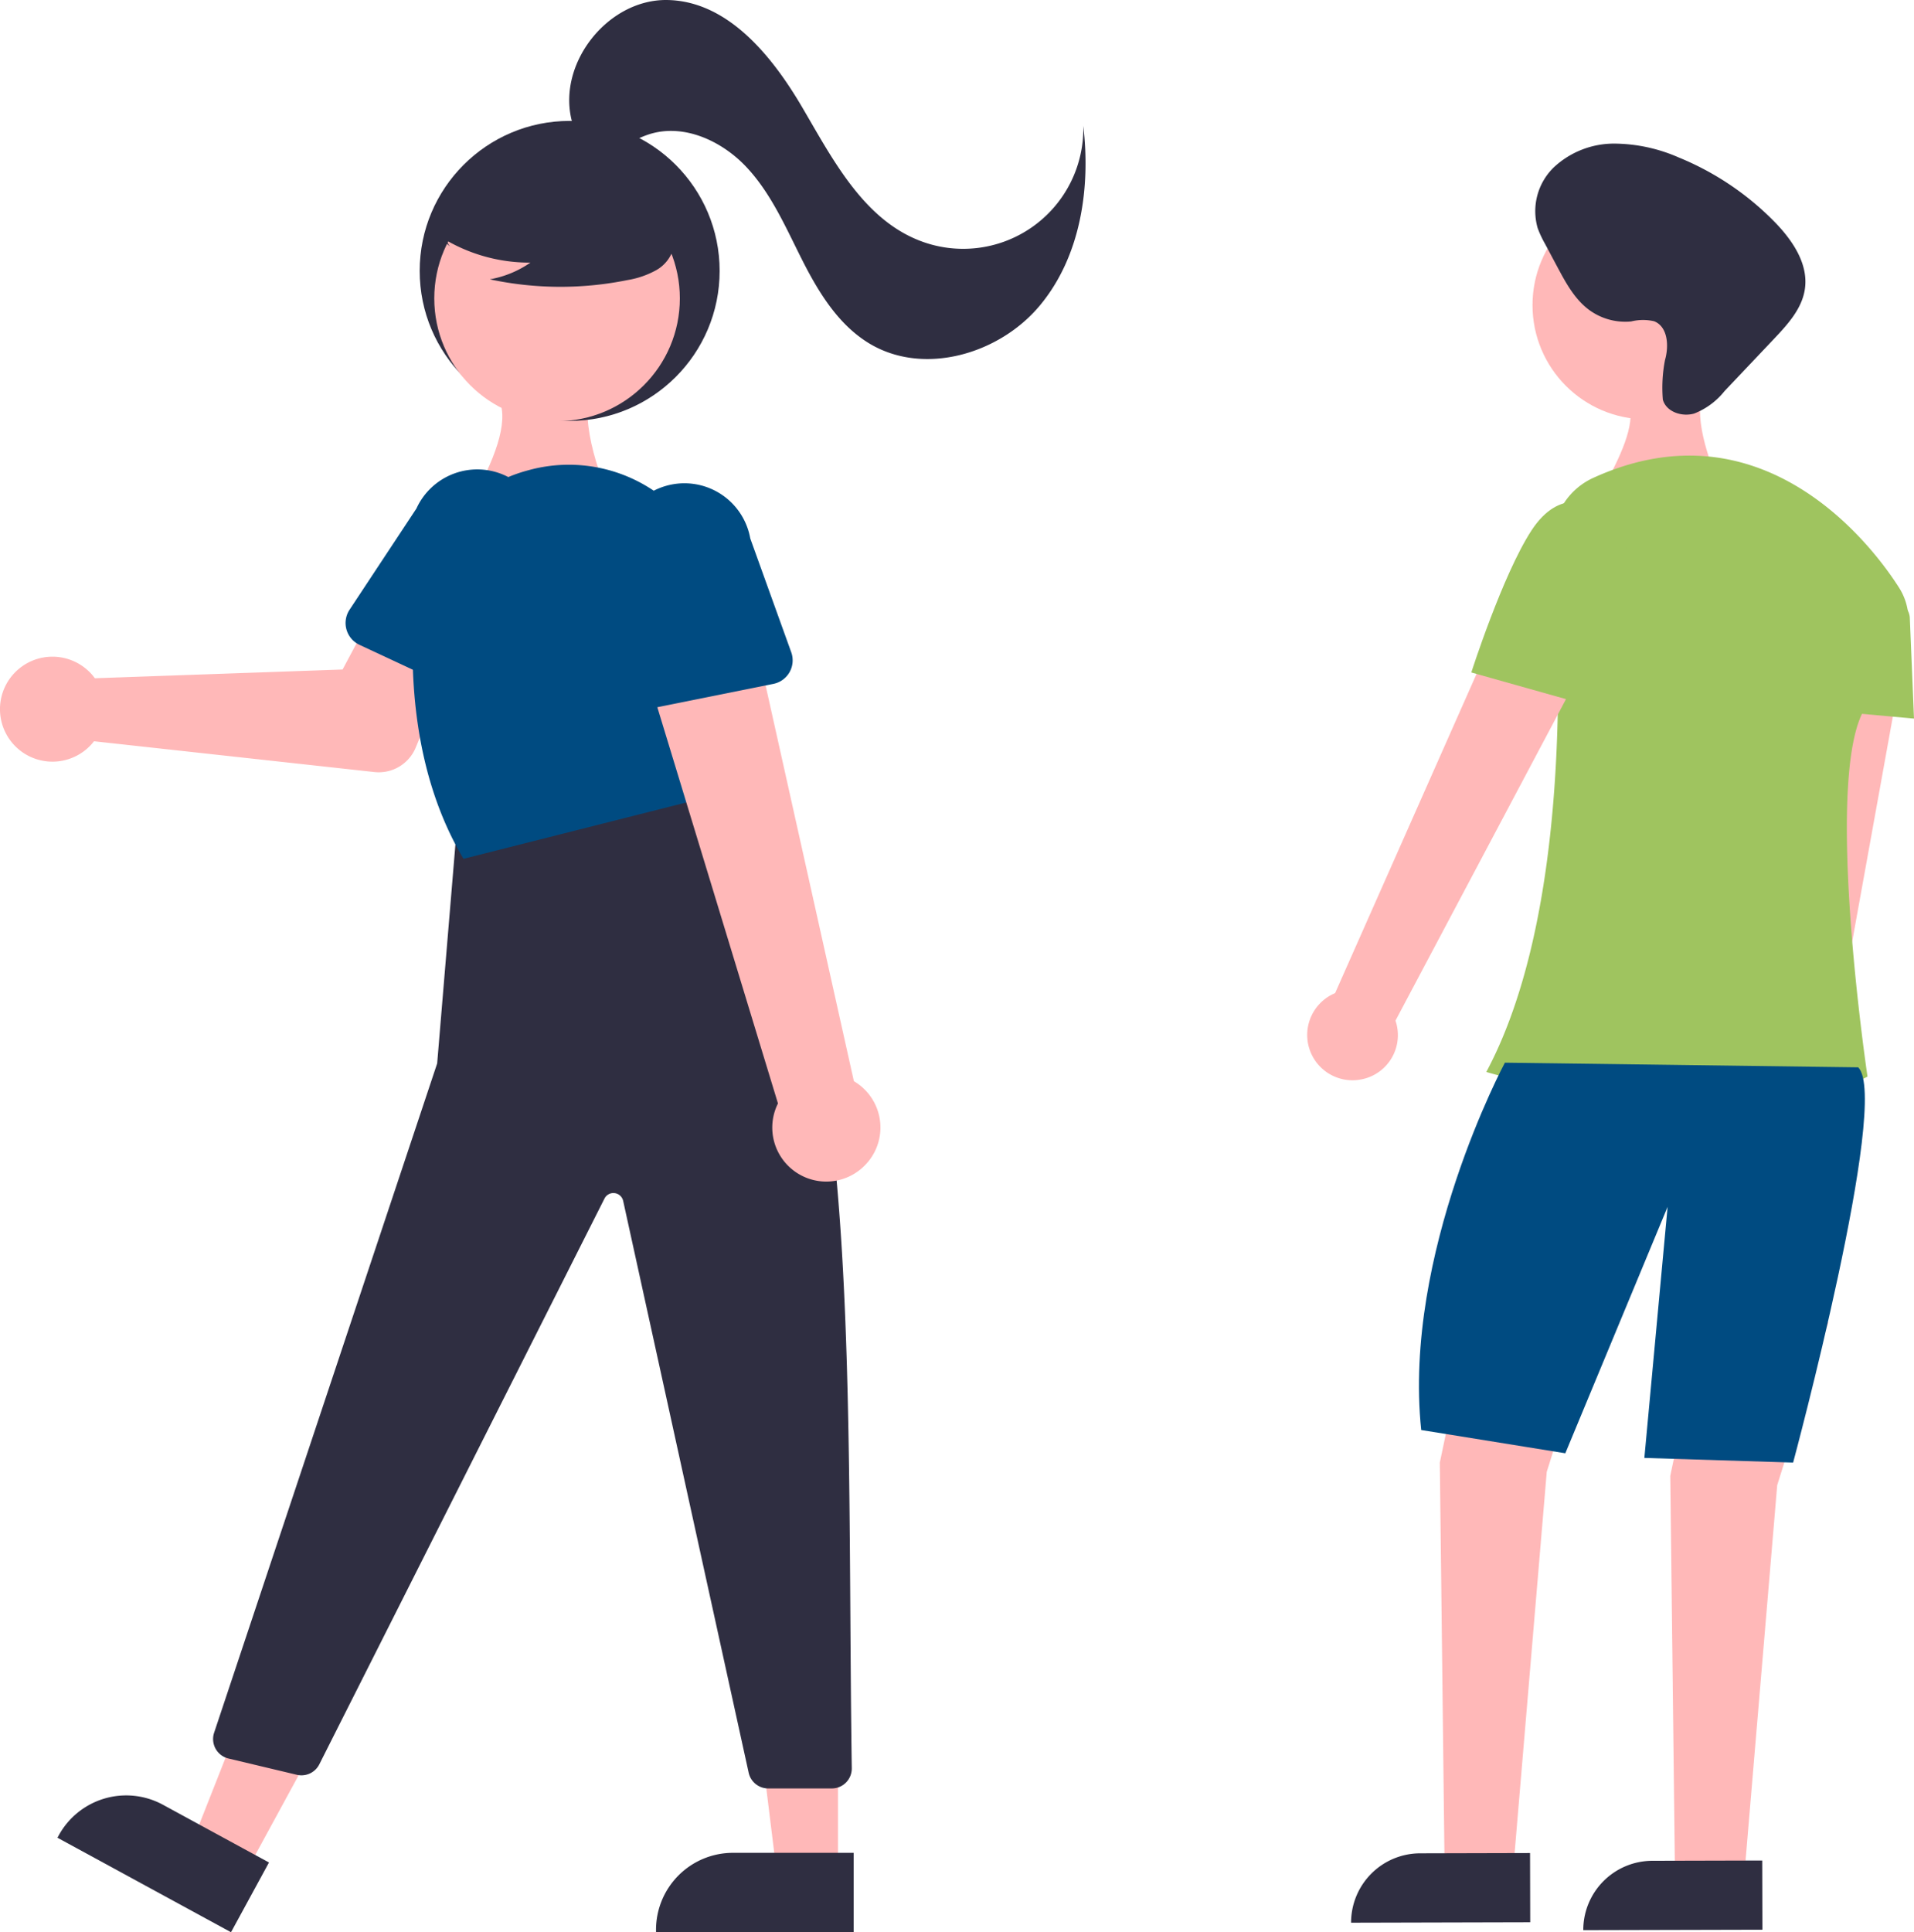
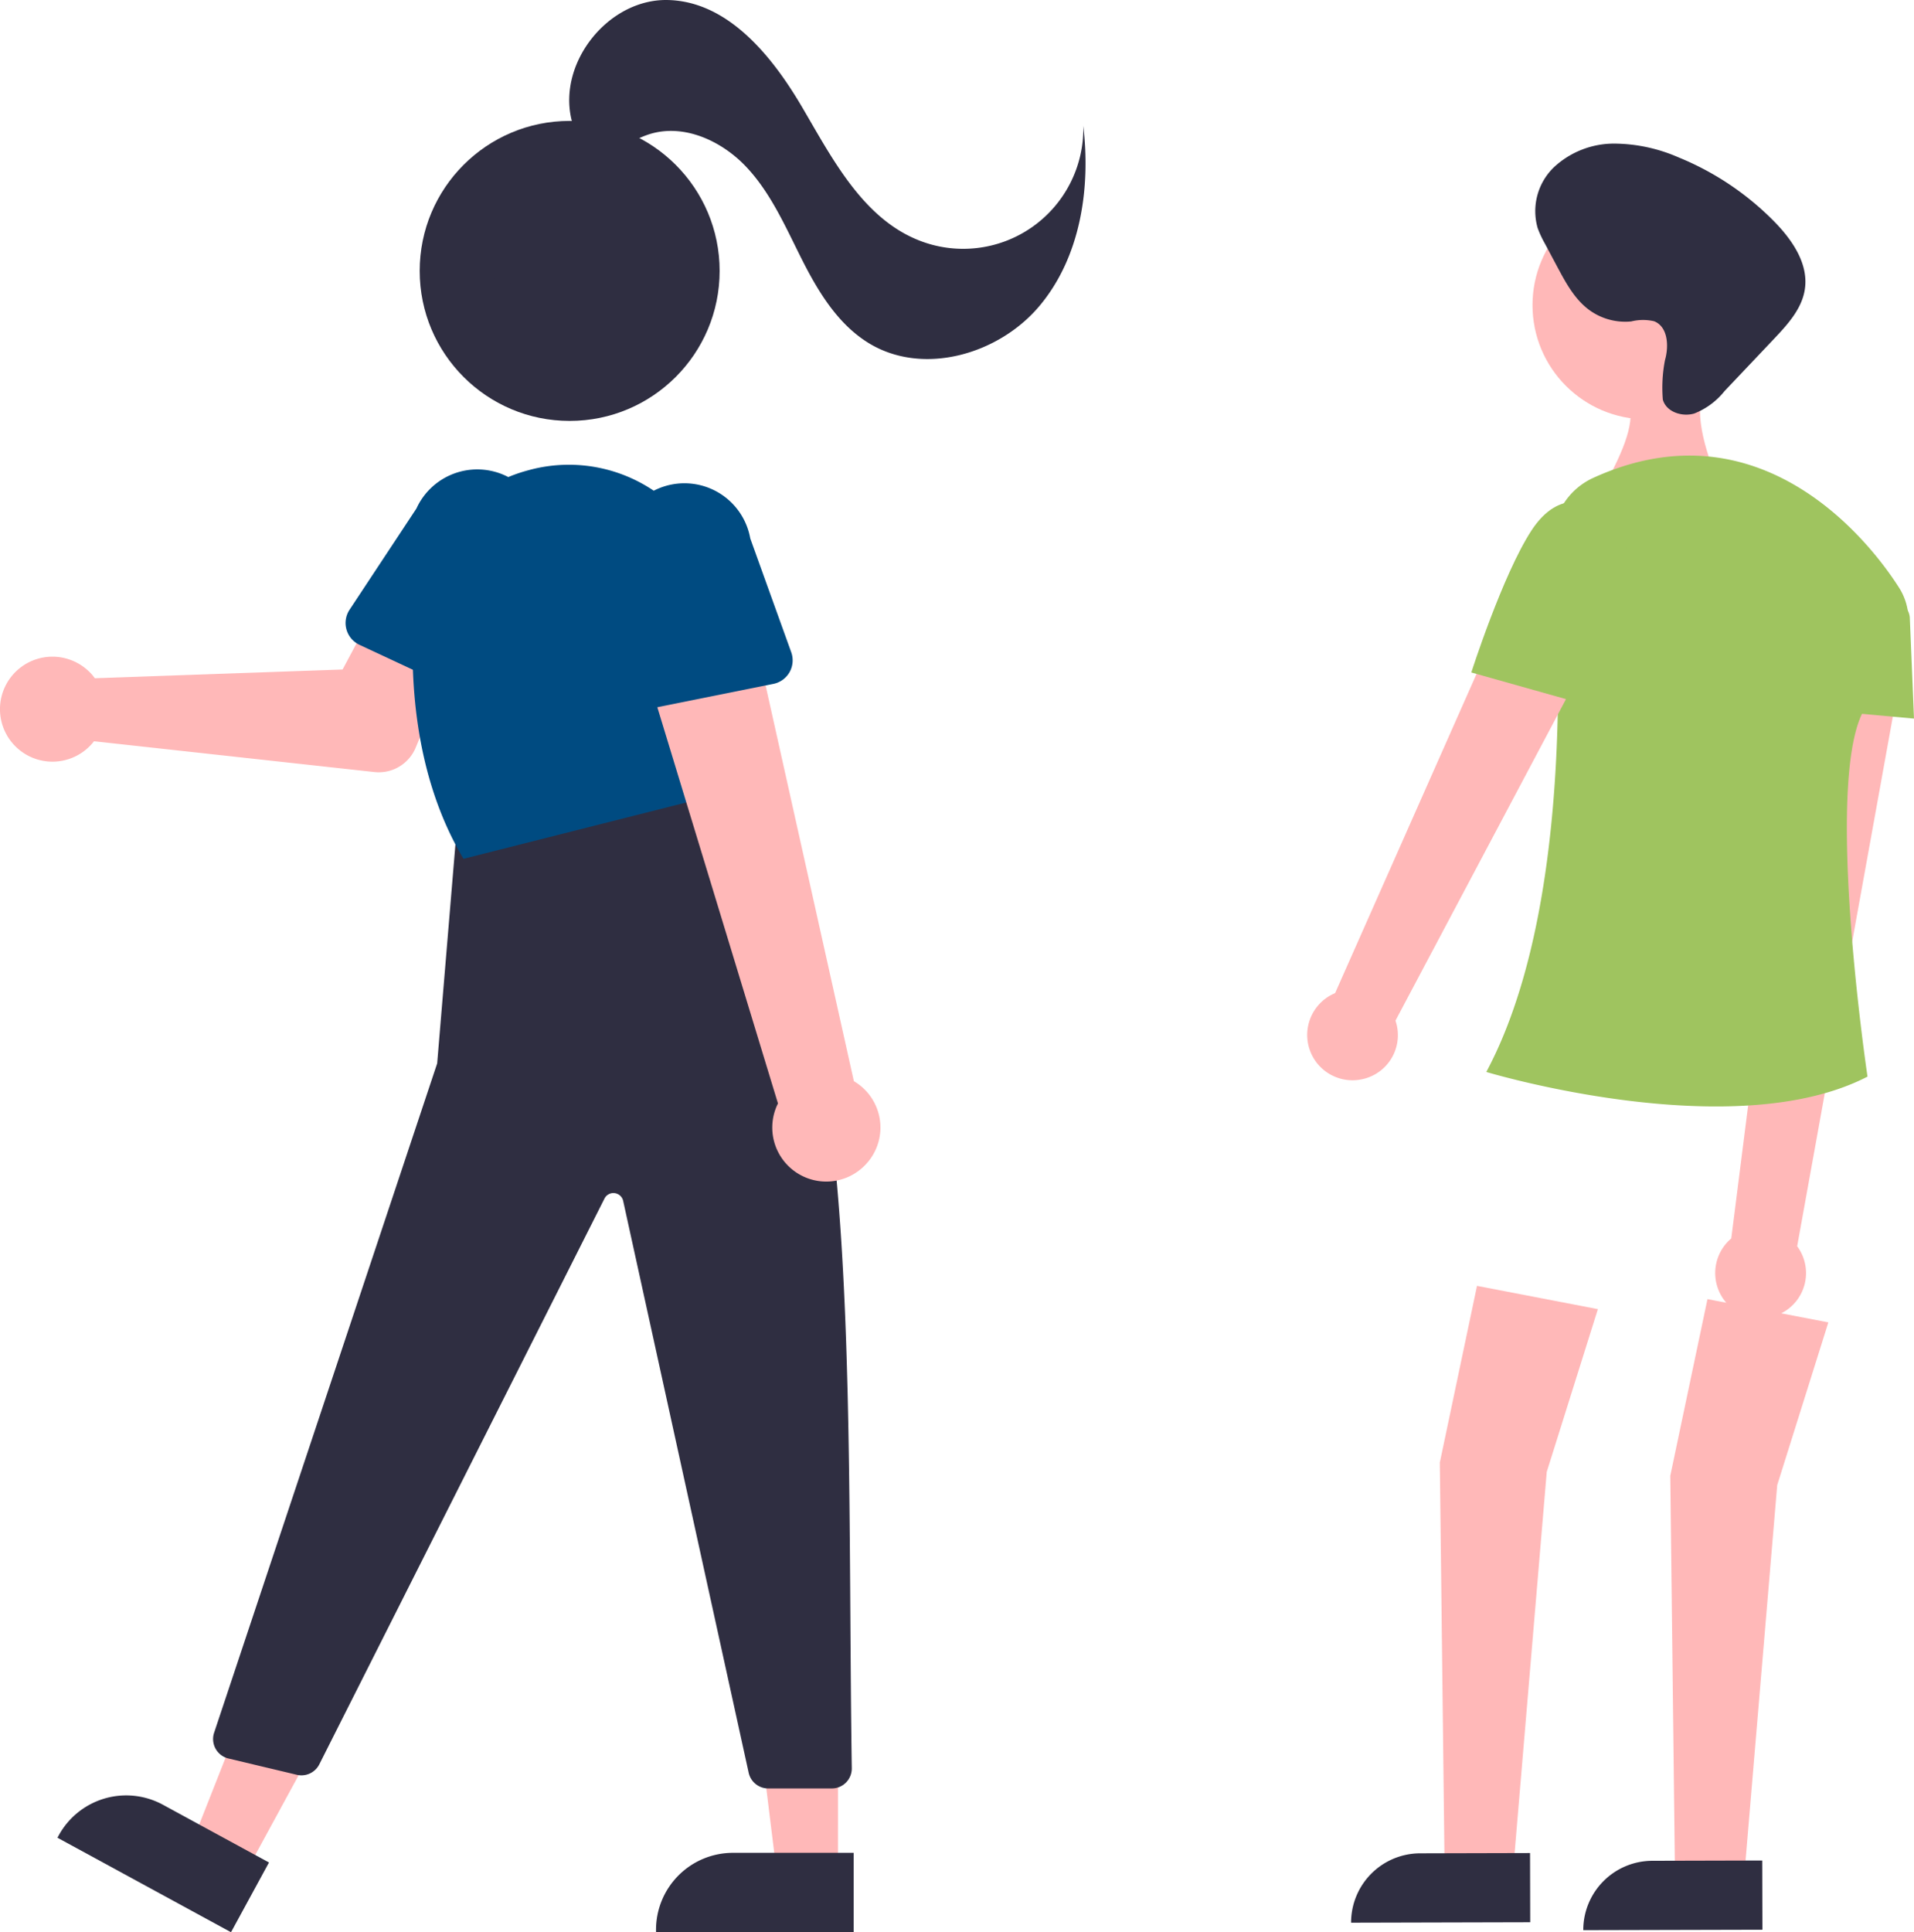
<svg xmlns="http://www.w3.org/2000/svg" width="265.529" height="268.008" viewBox="0 0 265.529 268.008">
  <g id="character2" transform="translate(-1146.447 -5167.851)">
    <g id="Group_2560" data-name="Group 2560" transform="translate(1146.447 5167.851)">
-       <path id="Path_13270" data-name="Path 13270" d="M838.234,505.333l19.654,8.268c-1.6-8.02-2.393-15.326,0-19.79l-12.606-1.491C845.907,495.751,842.718,500.345,838.234,505.333Z" transform="translate(-865.112 -234.101) rotate(-13)" fill="#ffb8b8" />
      <ellipse id="Ellipse_499" data-name="Ellipse 499" cx="20.806" cy="20.806" rx="20.806" ry="20.806" transform="translate(58.223 16.77)" fill="#2f2e41" />
-       <ellipse id="Ellipse_500" data-name="Ellipse 500" cx="17.034" cy="17.034" rx="17.034" ry="17.034" transform="translate(60.247 24.353)" fill="#ffb8b8" />
      <path id="Path_12573" data-name="Path 12573" d="M403.8,522.39a7.3,7.3,0,0,1,.744.877l34.372-1.214,3.932-7.373,11.9,4.479-5.691,13.729a5.548,5.548,0,0,1-5.731,3.39l-38.9-4.271a7.28,7.28,0,1,1-.632-9.616Z" transform="translate(-391.387 -429.193)" fill="#ffb8b8" />
      <path id="Path_12574" data-name="Path 12574" d="M393.959,516.824a3.337,3.337,0,0,0,1.833-2.093l4.788-16.068a9.278,9.278,0,1,0-16.789-7.9L374.516,504.8a3.341,3.341,0,0,0,1.374,4.868l15.287,7.139A3.337,3.337,0,0,0,393.959,516.824Z" transform="translate(-326.021 -420.23)" fill="#004b81" />
      <path id="Path_12575" data-name="Path 12575" d="M242.3,628.547l-7.468-4.065,12.126-30.738,11.021,6Z" transform="translate(-208.221 -368.814)" fill="#ffb8b8" />
      <path id="Path_12576" data-name="Path 12576" d="M458.287,759.793l-14.707-8.006h0a10.671,10.671,0,0,0-14.474,4.271l-.166.3,24.079,13.108Z" transform="translate(-420.971 -501.462)" fill="#2f2e41" />
      <path id="Path_12577" data-name="Path 12577" d="M151.5,629.482H143l-4.045-32.8h12.549Z" transform="translate(-35.246 -369.716)" fill="#ffb8b8" />
      <path id="Path_12578" data-name="Path 12578" d="M339.4,761.973H322.656a10.671,10.671,0,0,0-10.671,10.671v.347H339.4Z" transform="translate(-220.974 -504.982)" fill="#2f2e41" />
      <path id="Path_12579" data-name="Path 12579" d="M346.218,553.644l-2.774,33.289L312.5,679.766a2.774,2.774,0,0,0,1.989,3.576l9.484,2.258a2.774,2.774,0,0,0,3.12-1.45l39.561-78.475a1.387,1.387,0,0,1,2.593.327l17.41,79.313a2.774,2.774,0,0,0,2.71,2.179h8.823a2.769,2.769,0,0,0,2.772-2.812c-.808-54.994,1.859-117.659-19.374-127.571L378.12,548.1Z" transform="translate(-282.795 -439.434)" fill="#2f2e41" />
      <path id="Path_12580" data-name="Path 12580" d="M377.364,530.924l3.575-21.623a21.414,21.414,0,0,0-6.775-19.423,21.056,21.056,0,0,0-19.648-4.8c-.2.054-.406.11-.609.167a21.349,21.349,0,0,0-15.415,18.965c-.682,9.39-.072,23.014,6.712,34.586l.132.225Z" transform="translate(-281.039 -419.901)" fill="#004b81" />
      <path id="Path_12581" data-name="Path 12581" d="M347.855,434.007A23.167,23.167,0,0,0,361.1,438.1a14.2,14.2,0,0,1-5.627,2.315,46.715,46.715,0,0,0,19.082.107,12.351,12.351,0,0,0,3.995-1.372,5.055,5.055,0,0,0,2.466-3.3c.419-2.392-1.445-4.564-3.382-6.029a24.944,24.944,0,0,0-20.961-4.189,11.479,11.479,0,0,0-6.208,3.508c-1.521,1.88-1.971,4.779-.522,6.716Z" transform="translate(-287.52 -401.673)" fill="#2f2e41" />
      <path id="Path_12582" data-name="Path 12582" d="M265.935,408.083c-1.975-7.973,5.1-16.83,13.314-16.665,8.332.168,14.463,7.7,18.677,14.886s8.4,15.338,16.141,18.433a16.664,16.664,0,0,0,22.849-15.878c1.039,8.734-.4,18.184-6.033,24.939s-16.113,9.8-23.646,5.26c-4.3-2.593-7.052-7.1-9.319-11.582s-4.284-9.209-7.72-12.874-8.747-6.1-13.528-4.556c-1.9.612-3.6,1.805-5.561,2.168s-4.429-.569-4.7-2.545Z" transform="translate(-186.633 -391.416)" fill="#2f2e41" />
      <path id="Path_12583" data-name="Path 12583" d="M338.3,589.646a7.45,7.45,0,0,0-1.9-11.265l-14.776-66.23L306.631,518.3l19.237,63.167a7.491,7.491,0,0,0,12.429,8.175Z" transform="translate(-217.941 -428.418)" fill="#ffb8b8" />
      <path id="Path_12584" data-name="Path 12584" d="M348.016,514.35a3.337,3.337,0,0,0,.233-2.772L342.568,495.8a9.278,9.278,0,1,0-18.2,3.6l.863,16.8a3.341,3.341,0,0,0,3.995,3.1l16.541-3.325A3.337,3.337,0,0,0,348.016,514.35Z" transform="translate(-238.483 -421.117)" fill="#004b81" />
    </g>
    <g id="Group_2563" data-name="Group 2563" transform="translate(1327.795 5187.77)">
      <g id="Group_2565" data-name="Group 2565" transform="translate(0 0)">
        <path id="Path_13271" data-name="Path 13271" d="M838.234,502.916l16,6.733c-1.3-6.531-1.949-12.48,0-16.114l-10.265-1.214C844.482,495.114,841.885,498.855,838.234,502.916Z" transform="translate(-888.571 -254.169) rotate(-13)" fill="#ffb8b8" />
        <path id="Path_12676" data-name="Path 12676" d="M943.287,568.342a6.25,6.25,0,0,0,2.235-9.319l14.564-80.6-13.591-.179-10.114,79.7a6.284,6.284,0,0,0,6.906,10.4Z" transform="translate(-877.55 -406.086)" fill="#ffb8b8" />
        <path id="Path_12677" data-name="Path 12677" d="M751.565,462.891,746.406,487.4l.645,54.82h9.674l4.515-53.53,7.094-22.573Z" transform="translate(-728.008 -304.457)" fill="#ffb8b8" />
        <path id="Path_12678" data-name="Path 12678" d="M801.139,465.742,795.98,490.25l.645,54.82H806.3l4.515-53.53,7.094-22.573Z" transform="translate(-745.61 -305.469)" fill="#ffb8b8" />
        <path id="Path_12679" data-name="Path 12679" d="M9.6,0H24.85V9.6H0A9.6,9.6,0,0,1,9.6,0Z" transform="translate(6.065 237.164) rotate(-0.144)" fill="#2f2e41" />
        <path id="Path_12680" data-name="Path 12680" d="M9.6,0H24.85V9.6H0A9.6,9.6,0,0,1,9.6,0Z" transform="translate(38.275 238.2) rotate(-0.144)" fill="#2f2e41" />
        <ellipse id="Ellipse_518" data-name="Ellipse 518" cx="15.84" cy="15.84" rx="15.84" ry="15.84" transform="translate(31.257 6.565)" fill="#ffb8b8" />
        <path id="Path_12681" data-name="Path 12681" d="M942.162,451.771c-4.819-7.562-19.951-25.5-42.467-15.2A9.573,9.573,0,0,0,894.17,446c1.09,14.381,2.464,51.023-9.264,72.95,0,0,34.182,10.319,52.885.645,0,0-6.449-43.211,0-51.6a34.768,34.768,0,0,0,5.168-8.853A8.314,8.314,0,0,0,942.162,451.771Z" transform="translate(-860.059 -390.186)" fill="#9fc45f" />
        <path id="Path_12682" data-name="Path 12682" d="M960.71,461.02l6.329,2.637a2.4,2.4,0,0,1,1.474,2.114l.581,13.952-14.189-1.29Z" transform="translate(-884.913 -399.972)" fill="#9fc45f" />
-         <path id="Path_12683" data-name="Path 12683" d="M882.342,564.02s-14.189,26.443-11.609,50.95l19.993,3.225,14.189-34.182L901.69,618.84l20.638.645s13.544-50.305,9.029-54.82Z" transform="translate(-854.916 -436.543)" fill="#004b81" />
        <path id="Path_12684" data-name="Path 12684" d="M853.655,530.921a6.25,6.25,0,0,0,4.971-8.193l28.783-54.259-12.888-4.316L850.25,518.915a6.284,6.284,0,0,0,3.405,12.007Z" transform="translate(-846.38 -401.084)" fill="#ffb8b8" />
        <path id="Path_12685" data-name="Path 12685" d="M903.872,446.407l-5.331-2.385s-4.52-2.8-8.527,3.364-8.335,19.678-8.335,19.678l17.394,4.894Z" transform="translate(-858.913 -393.711)" fill="#9fc45f" />
        <path id="Path_12686" data-name="Path 12686" d="M913.416,396.394c.569-1.975.4-4.647-1.51-5.394a6.847,6.847,0,0,0-3.176.027,8.475,8.475,0,0,1-5.856-1.612c-1.98-1.472-3.2-3.722-4.365-5.9l-1.757-3.293a14.308,14.308,0,0,1-1-2.146,8.465,8.465,0,0,1,2.257-8.437,12.238,12.238,0,0,1,8.36-3.278,22.562,22.562,0,0,1,8.933,1.914,39.509,39.509,0,0,1,13.32,8.948c2.471,2.528,4.721,5.822,4.2,9.319-.4,2.723-2.386,4.9-4.279,6.9l-6.865,7.247a10.093,10.093,0,0,1-4.213,3.113c-1.7.493-3.885-.231-4.348-1.938A20.1,20.1,0,0,1,913.416,396.394Z" transform="translate(-863.781 -366.362)" fill="#2f2e41" />
      </g>
    </g>
  </g>
</svg>